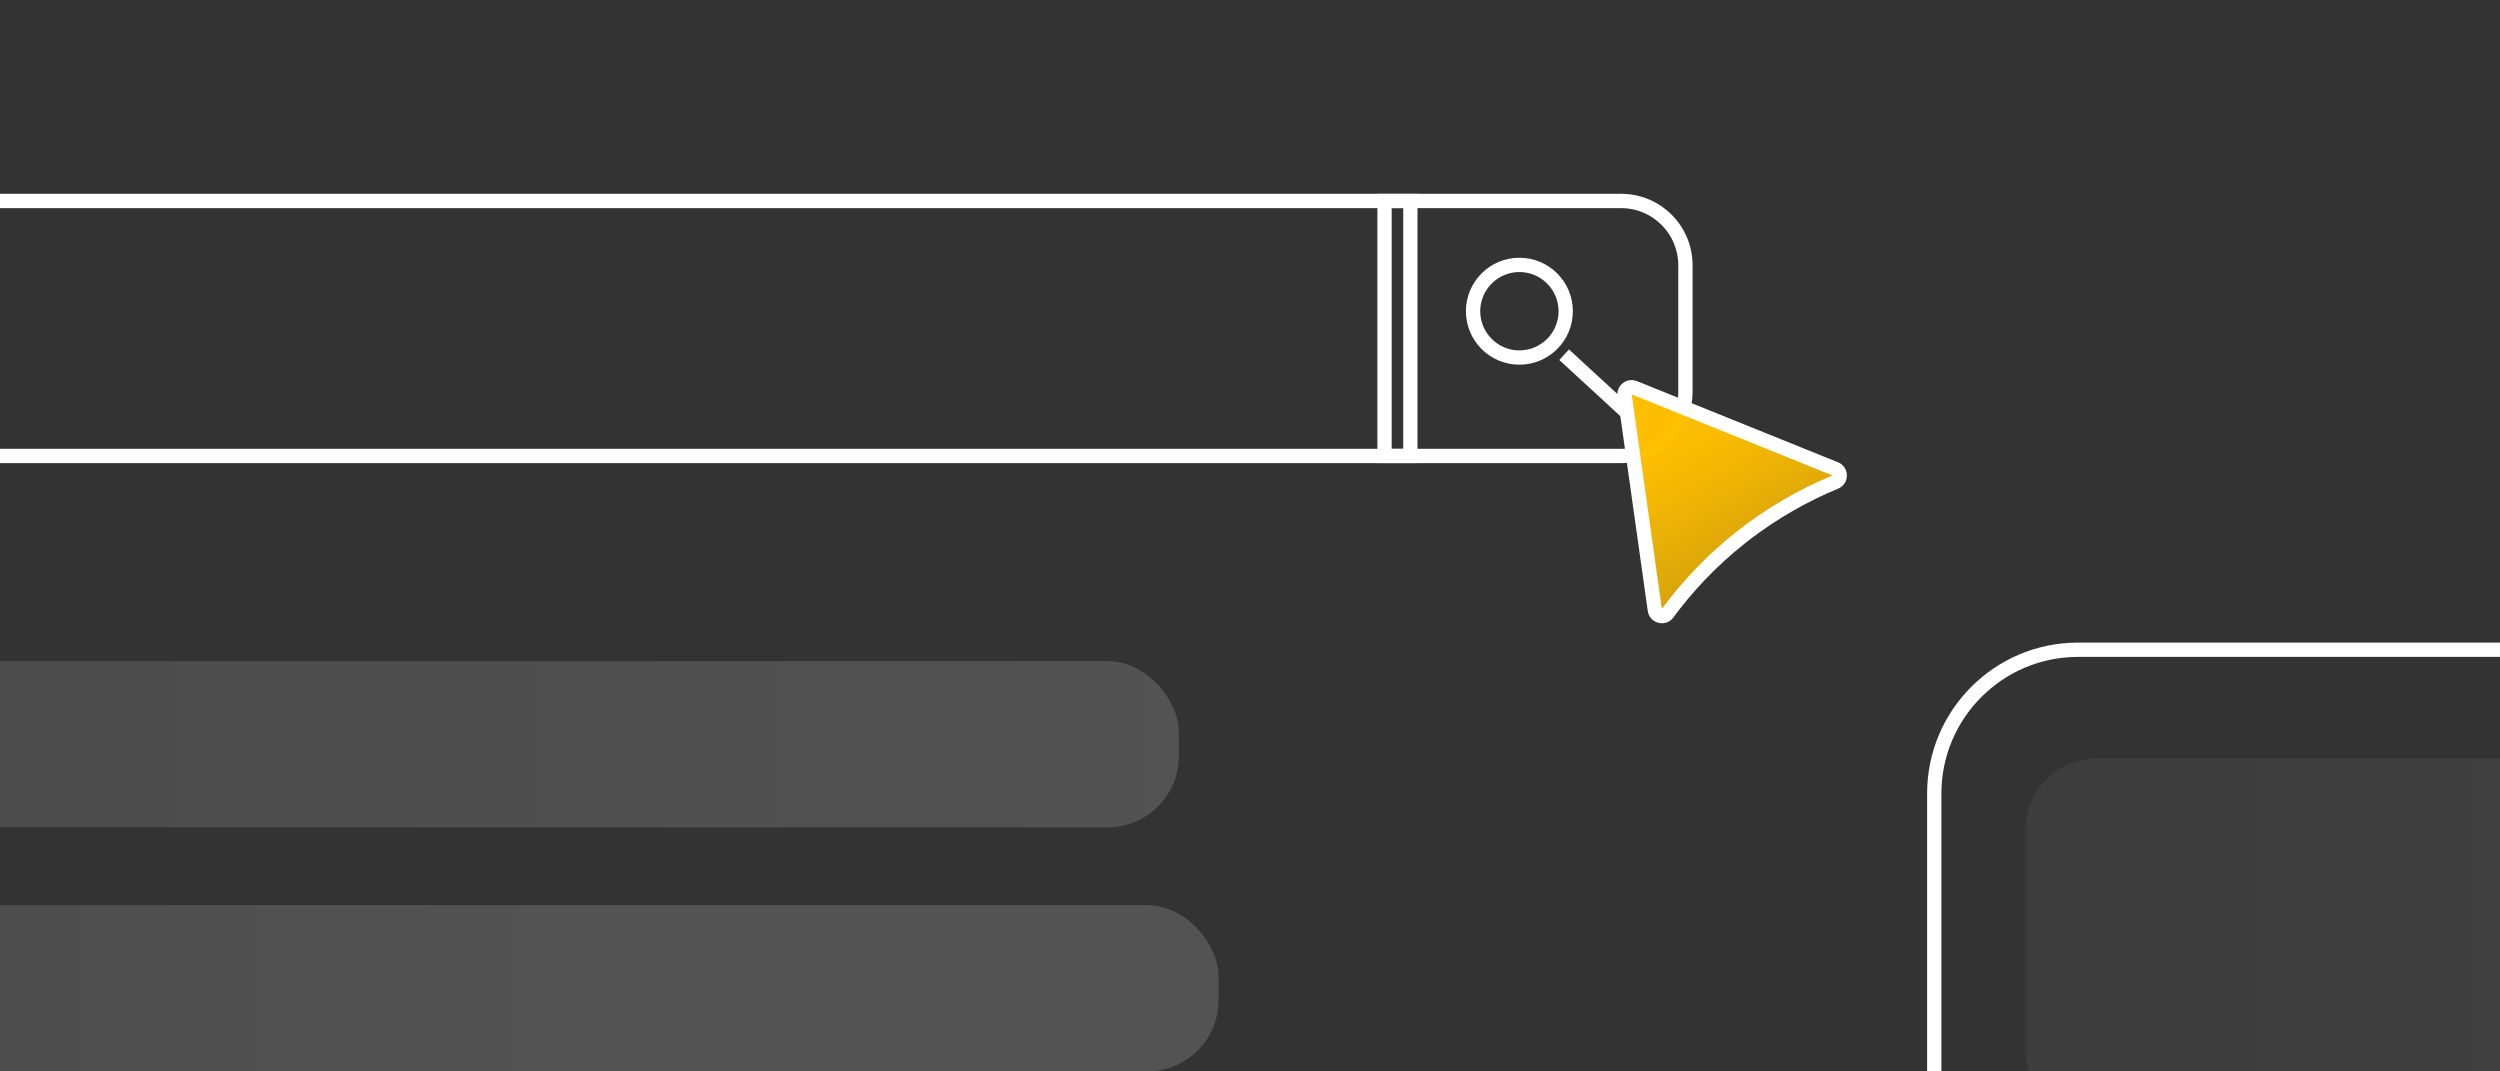
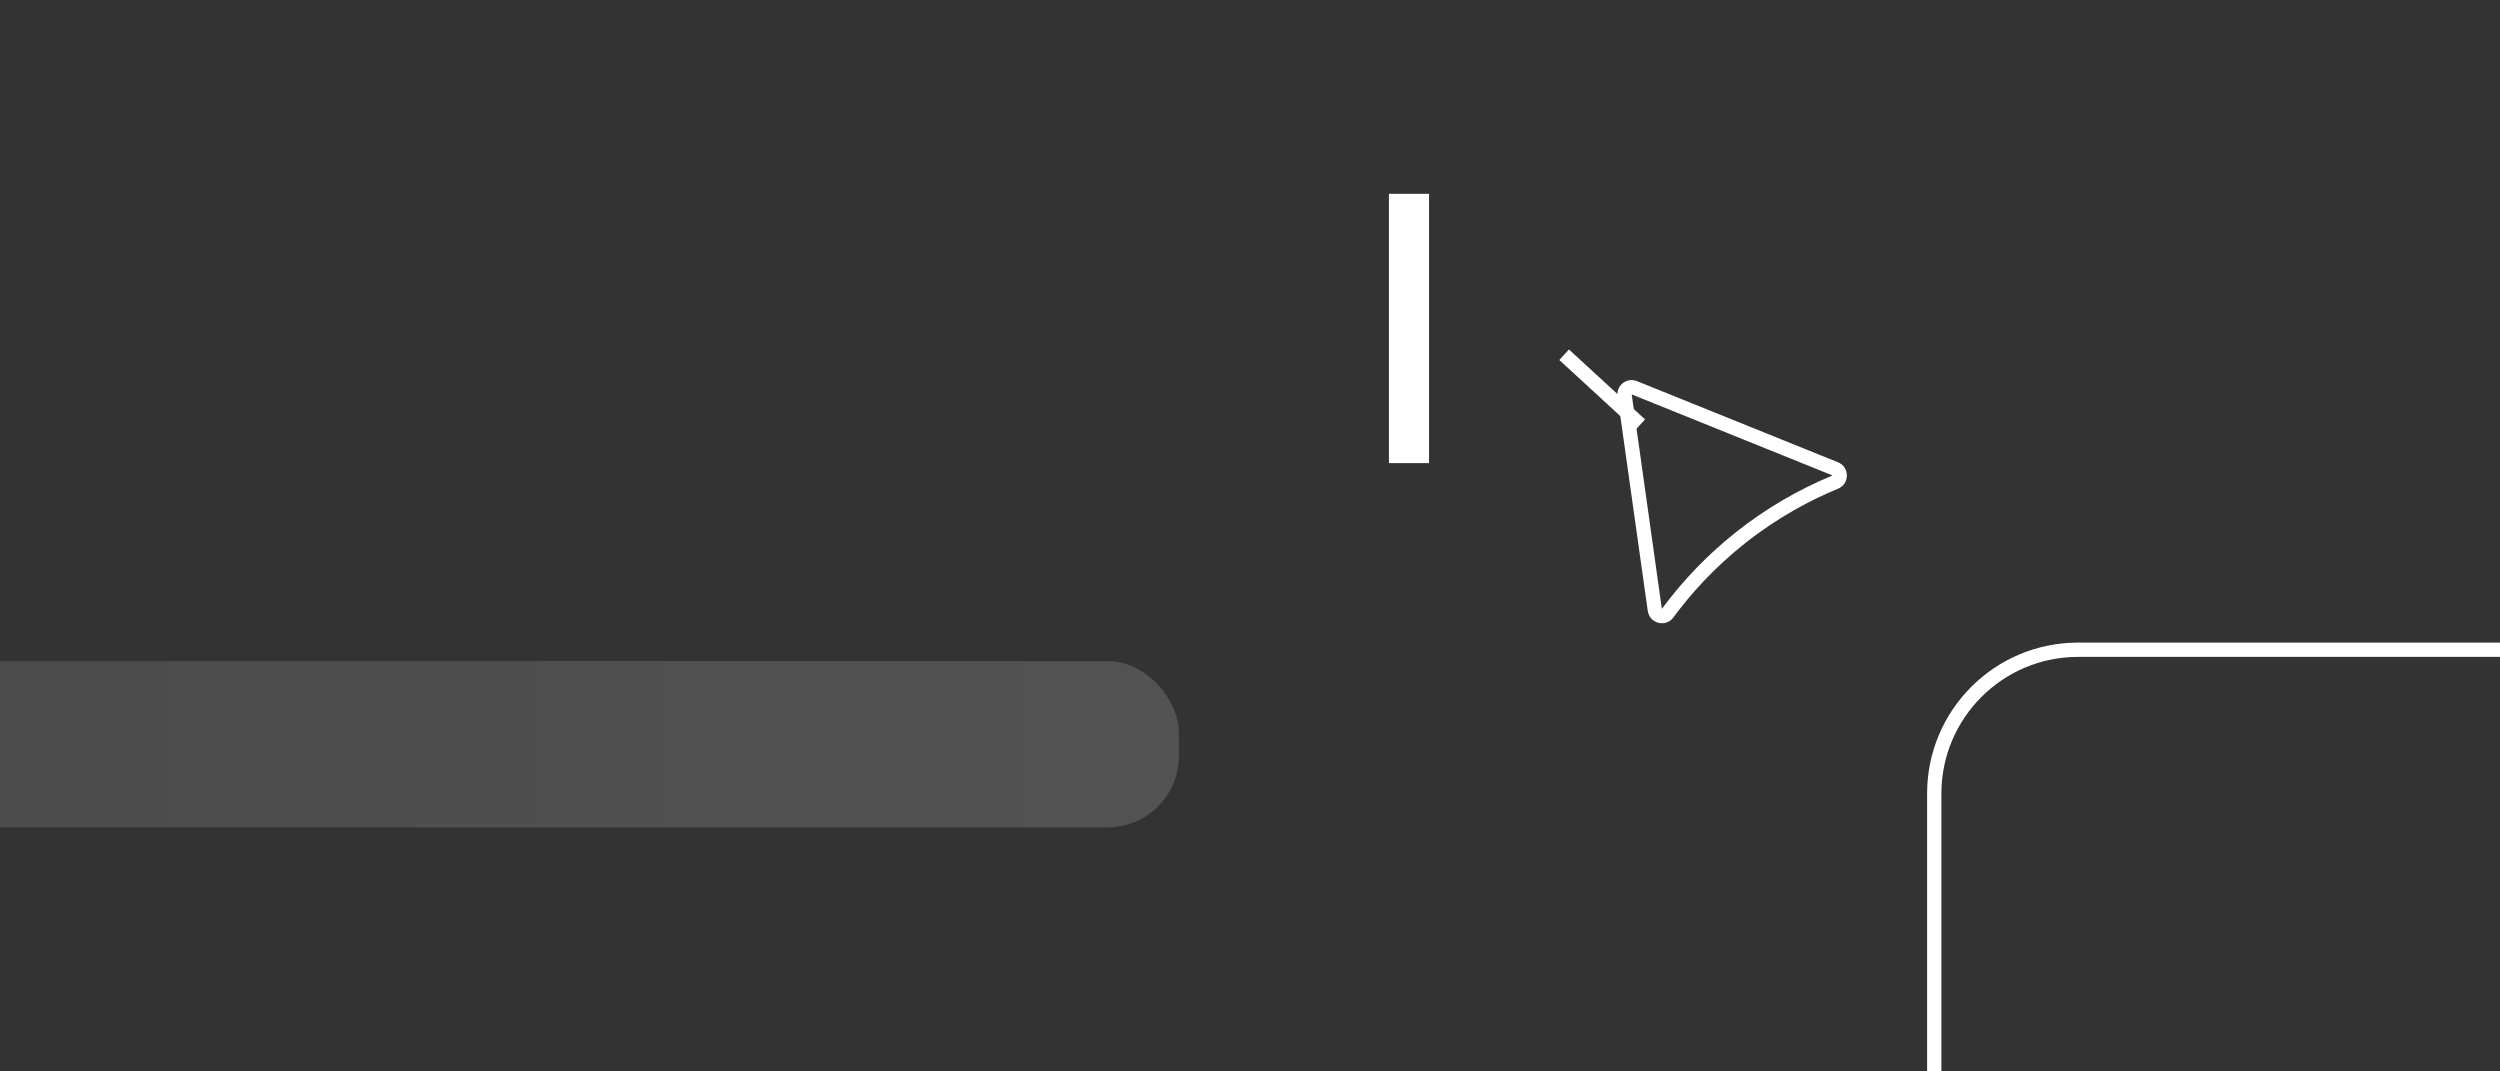
<svg xmlns="http://www.w3.org/2000/svg" xmlns:xlink="http://www.w3.org/1999/xlink" id="Layer_1" data-name="Layer 1" viewBox="0 0 700 300">
  <rect x="0" y="0" width="700" height="300" fill="#333333" stroke="none" />
  <defs>
    <style>
      .cls-1 {
        fill: url(#linear-gradient-3);
      }

      .cls-1, .cls-2, .cls-3, .cls-4, .cls-5 {
        stroke-width: 0px;
      }

      .cls-1, .cls-4 {
        opacity: .26;
      }

      .cls-2 {
        fill: url(#linear-gradient-4);
        opacity: .15;
      }

      .cls-3 {
        fill: url(#linear-gradient);
      }

      .cls-6 {
        fill: none;
        stroke: #fff;
        stroke-linecap: square;
        stroke-linejoin: bevel;
        stroke-width: 4px;
      }

      .cls-4 {
        fill: url(#linear-gradient-2);
      }

      .cls-5 {
        fill: #fff;
      }
    </style>
    <linearGradient id="linear-gradient" x1="462.2" y1="105.02" x2="492.33" y2="157.22" gradientUnits="userSpaceOnUse">
      <stop offset="0" stop-color="#ffbf00" />
      <stop offset=".39" stop-color="#ffbf00" stop-opacity=".98" />
      <stop offset="1" stop-color="#ffbf00" stop-opacity=".8" />
    </linearGradient>
    <linearGradient id="linear-gradient-2" x1="-346.96" y1="208.39" x2="330.08" y2="208.39" gradientUnits="userSpaceOnUse">
      <stop offset="0" stop-color="#fff" stop-opacity=".3" />
      <stop offset="1" stop-color="#fff" stop-opacity=".6" />
    </linearGradient>
    <linearGradient id="linear-gradient-3" x1="-335.85" y1="276.72" x2="341.2" y2="276.72" gradientUnits="userSpaceOnUse">
      <stop offset="0" stop-color="#fff" stop-opacity=".3" />
      <stop offset=".72" stop-color="#fff" stop-opacity=".6" />
    </linearGradient>
    <linearGradient id="linear-gradient-4" x1="567.1" y1="263.42" x2="925.69" y2="263.42" xlink:href="#linear-gradient-2" />
  </defs>
-   <path class="cls-5" d="m453.92,58.27c8.82,0,16,7.18,16,16v35.4c0,8.82-7.18,16-16,16H-91.56c-8.82,0-16-7.18-16-16v-35.4c0-8.82,7.18-16,16-16H453.92m0-4H-91.56c-11.05,0-20,8.95-20,20v35.4c0,11.05,8.95,20,20,20H453.92c11.05,0,20-8.95,20-20v-35.4c0-11.05-8.95-20-20-20h0Z" />
  <g>
-     <path class="cls-5" d="m392.9,58.27v67.4h-3.23V58.27h3.23m4-4h-11.23v75.4h11.23V54.27h0Z" />
+     <path class="cls-5" d="m392.9,58.27v67.4V58.27h3.23m4-4h-11.23v75.4h11.23V54.27h0Z" />
    <g>
-       <path class="cls-5" d="m425.43,76.17c6.05,0,10.97,4.92,10.97,10.97s-4.92,10.97-10.97,10.97-10.97-4.92-10.97-10.97,4.92-10.97,10.97-10.97m0-4c-8.27,0-14.97,6.7-14.97,14.97s6.7,14.97,14.97,14.97,14.97-6.7,14.97-14.97-6.7-14.97-14.97-14.97h0Z" />
      <line class="cls-6" x1="439.43" y1="100.68" x2="457.79" y2="117.56" />
    </g>
  </g>
  <g>
-     <path class="cls-3" d="m465.33,172.5c-.85,0-1.84-.54-2-1.73l-8.46-60.08c-.11-.79.24-1.33.46-1.58.39-.45.94-.7,1.51-.7.25,0,.51.05.76.15l56.26,22.71c1.16.47,1.25,1.53,1.25,1.84,0,.32-.08,1.39-1.25,1.87-9.47,3.91-18.34,9.11-26.36,15.44-7.77,6.13-14.69,13.28-20.58,21.26-.5.68-1.14.82-1.58.82h0Z" />
    <path class="cls-5" d="m456.87,110.43l56.24,22.7s0,0,0,0c-9.64,3.98-18.67,9.27-26.84,15.72-7.9,6.23-14.93,13.5-20.95,21.64l-8.44-60.06m-.02-4.01c-2.31,0-4.31,2.05-3.95,4.56l8.46,60.08c.31,2.17,2.13,3.45,3.98,3.45,1.18,0,2.37-.51,3.19-1.63,4.74-6.42,11.31-13.86,20.21-20.88,9.23-7.28,18.32-12.03,25.89-15.16,3.32-1.37,3.31-6.07-.02-7.41-18.75-7.57-37.51-15.14-56.26-22.71-.5-.2-1.01-.3-1.5-.3h0Z" />
  </g>
  <rect class="cls-4" x="-346.96" y="185.11" width="677.05" height="46.56" rx="20" ry="20" />
-   <rect class="cls-1" x="-335.85" y="253.44" width="677.05" height="46.56" rx="20" ry="20" />
  <path class="cls-5" d="m718.94,183.93c21.09,0,38.25,17.16,38.25,38.25v154.35c0,21.09-17.16,38.25-38.25,38.25h-137.1c-21.09,0-38.25-17.16-38.25-38.25v-154.35c0-21.09,17.16-38.25,38.25-38.25h137.1m0-4h-137.1c-23.33,0-42.25,18.92-42.25,42.25v154.35c0,23.33,18.92,42.25,42.25,42.25h137.1c23.33,0,42.25-18.92,42.25-42.25v-154.35c0-23.33-18.92-42.25-42.25-42.25h0Z" />
-   <rect class="cls-2" x="567.1" y="212.39" width="358.59" height="102.06" rx="20" ry="20" />
</svg>